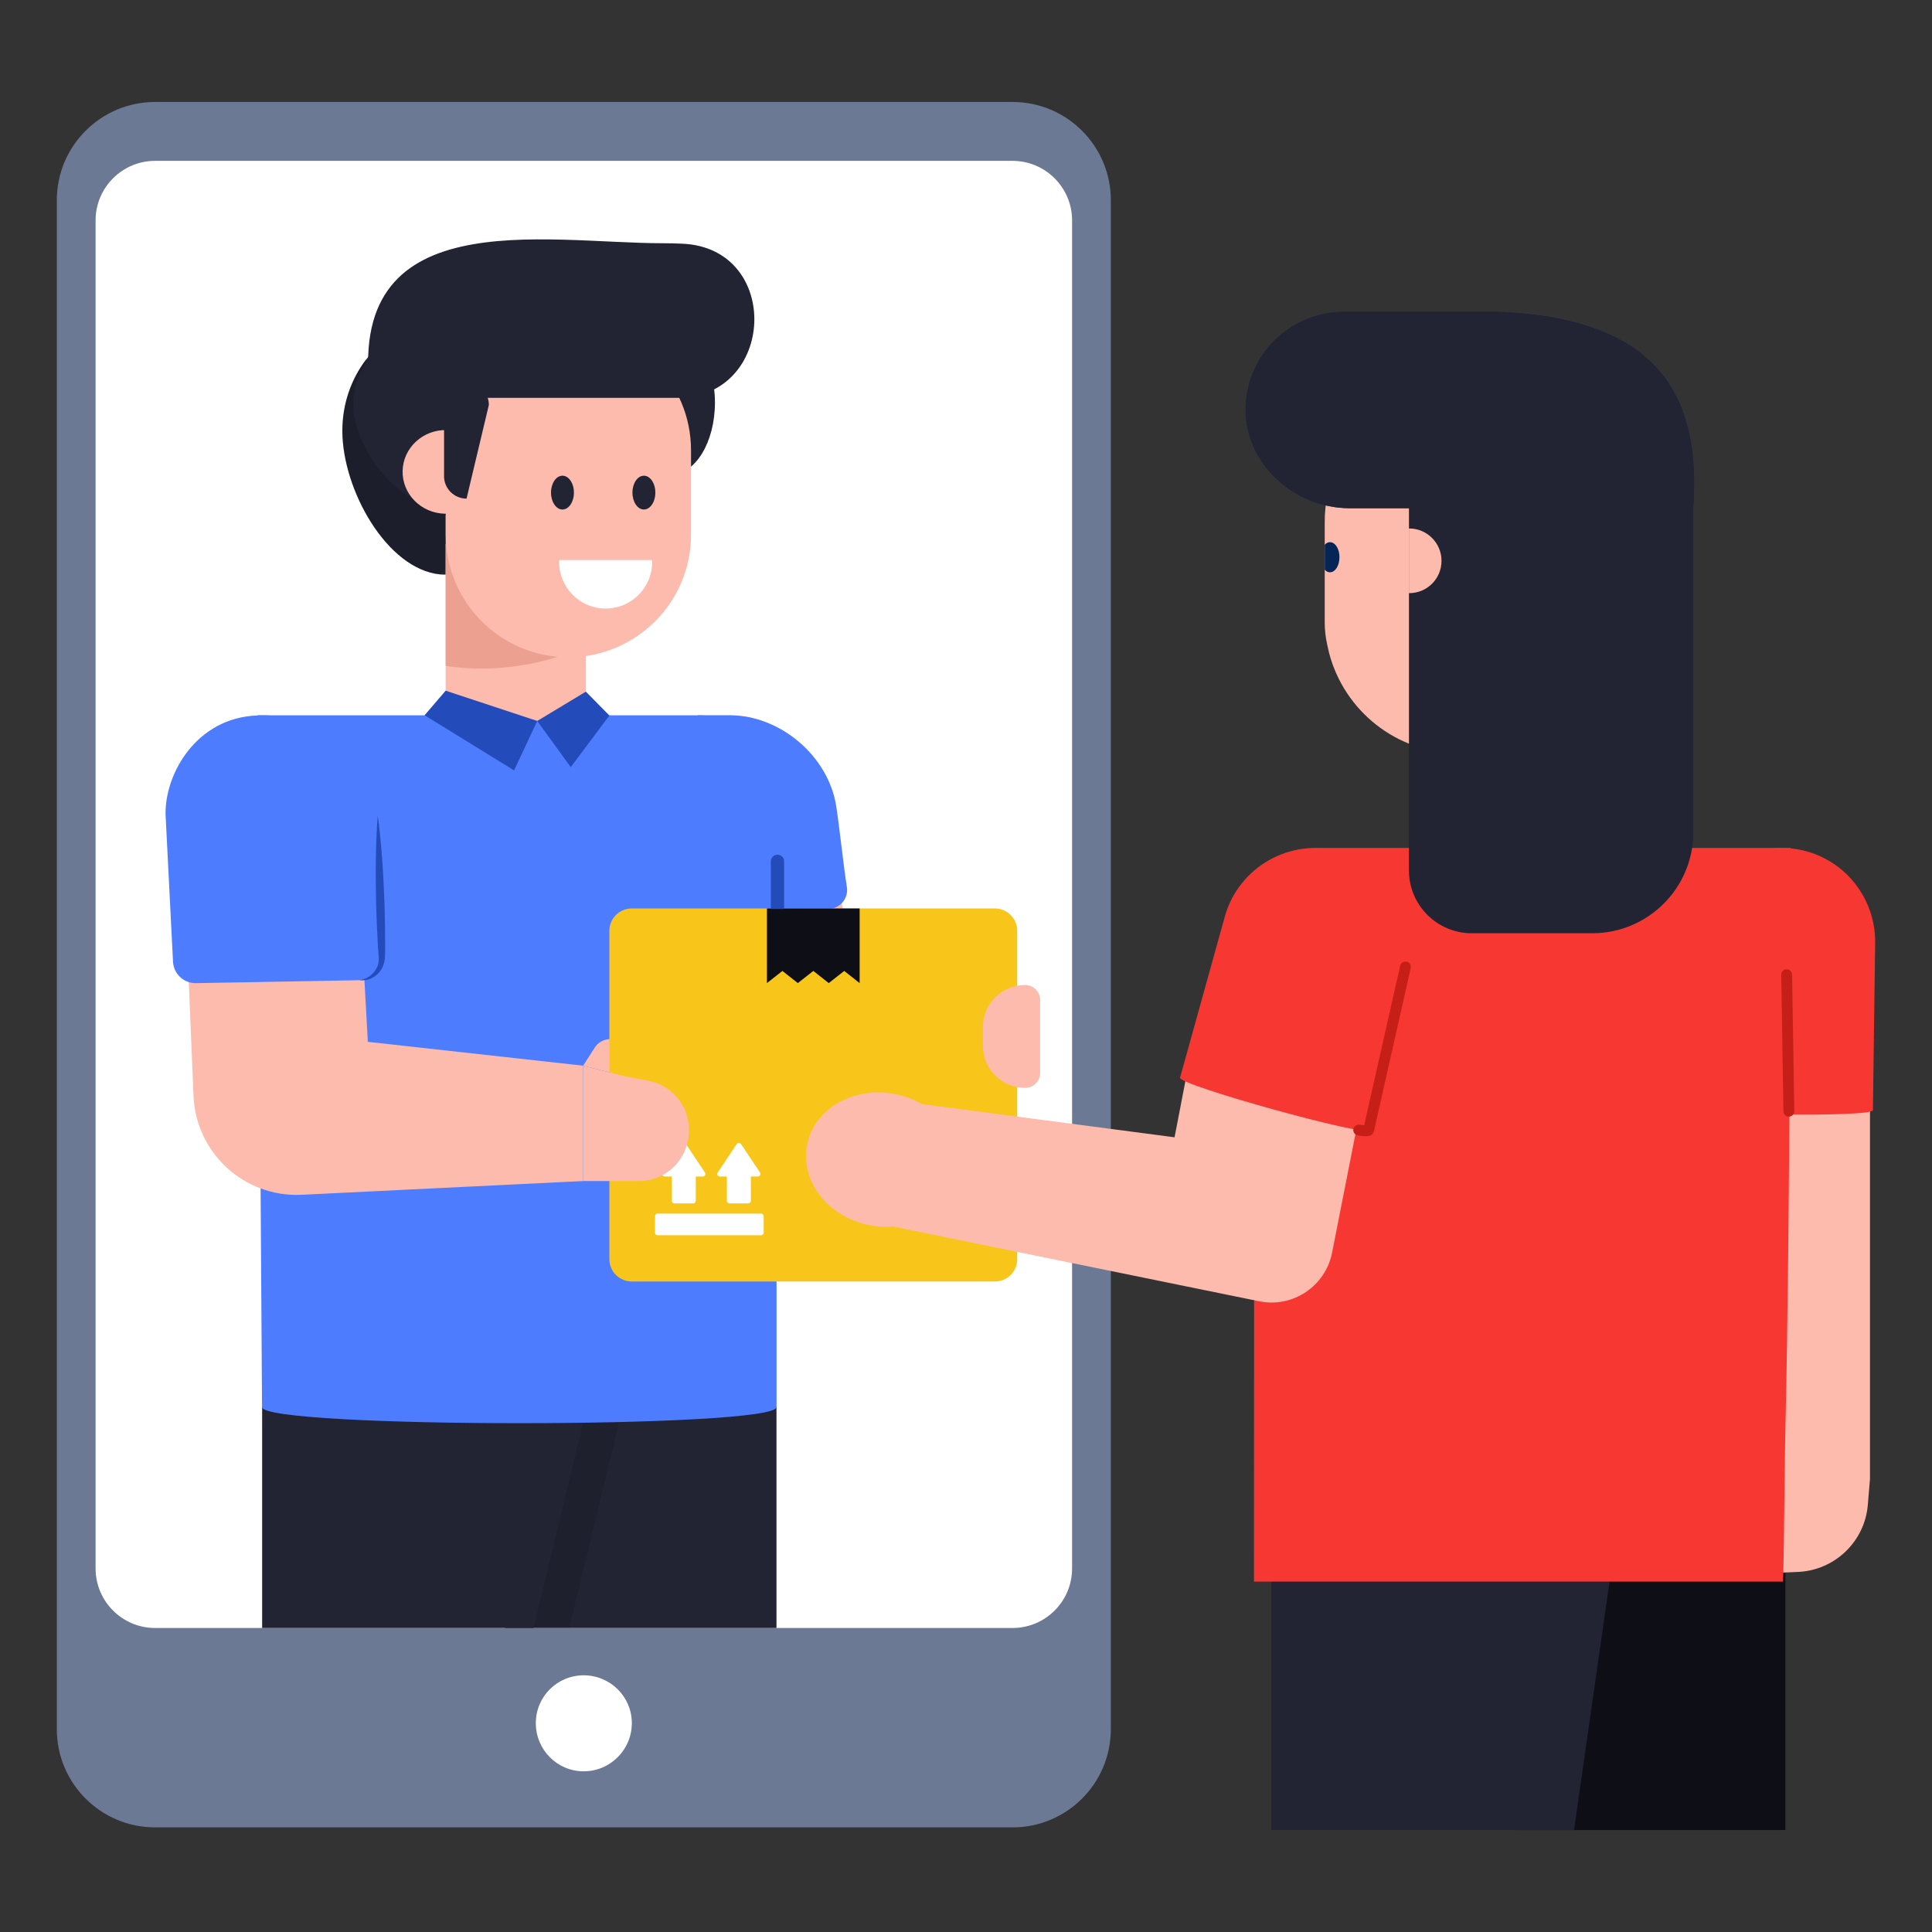
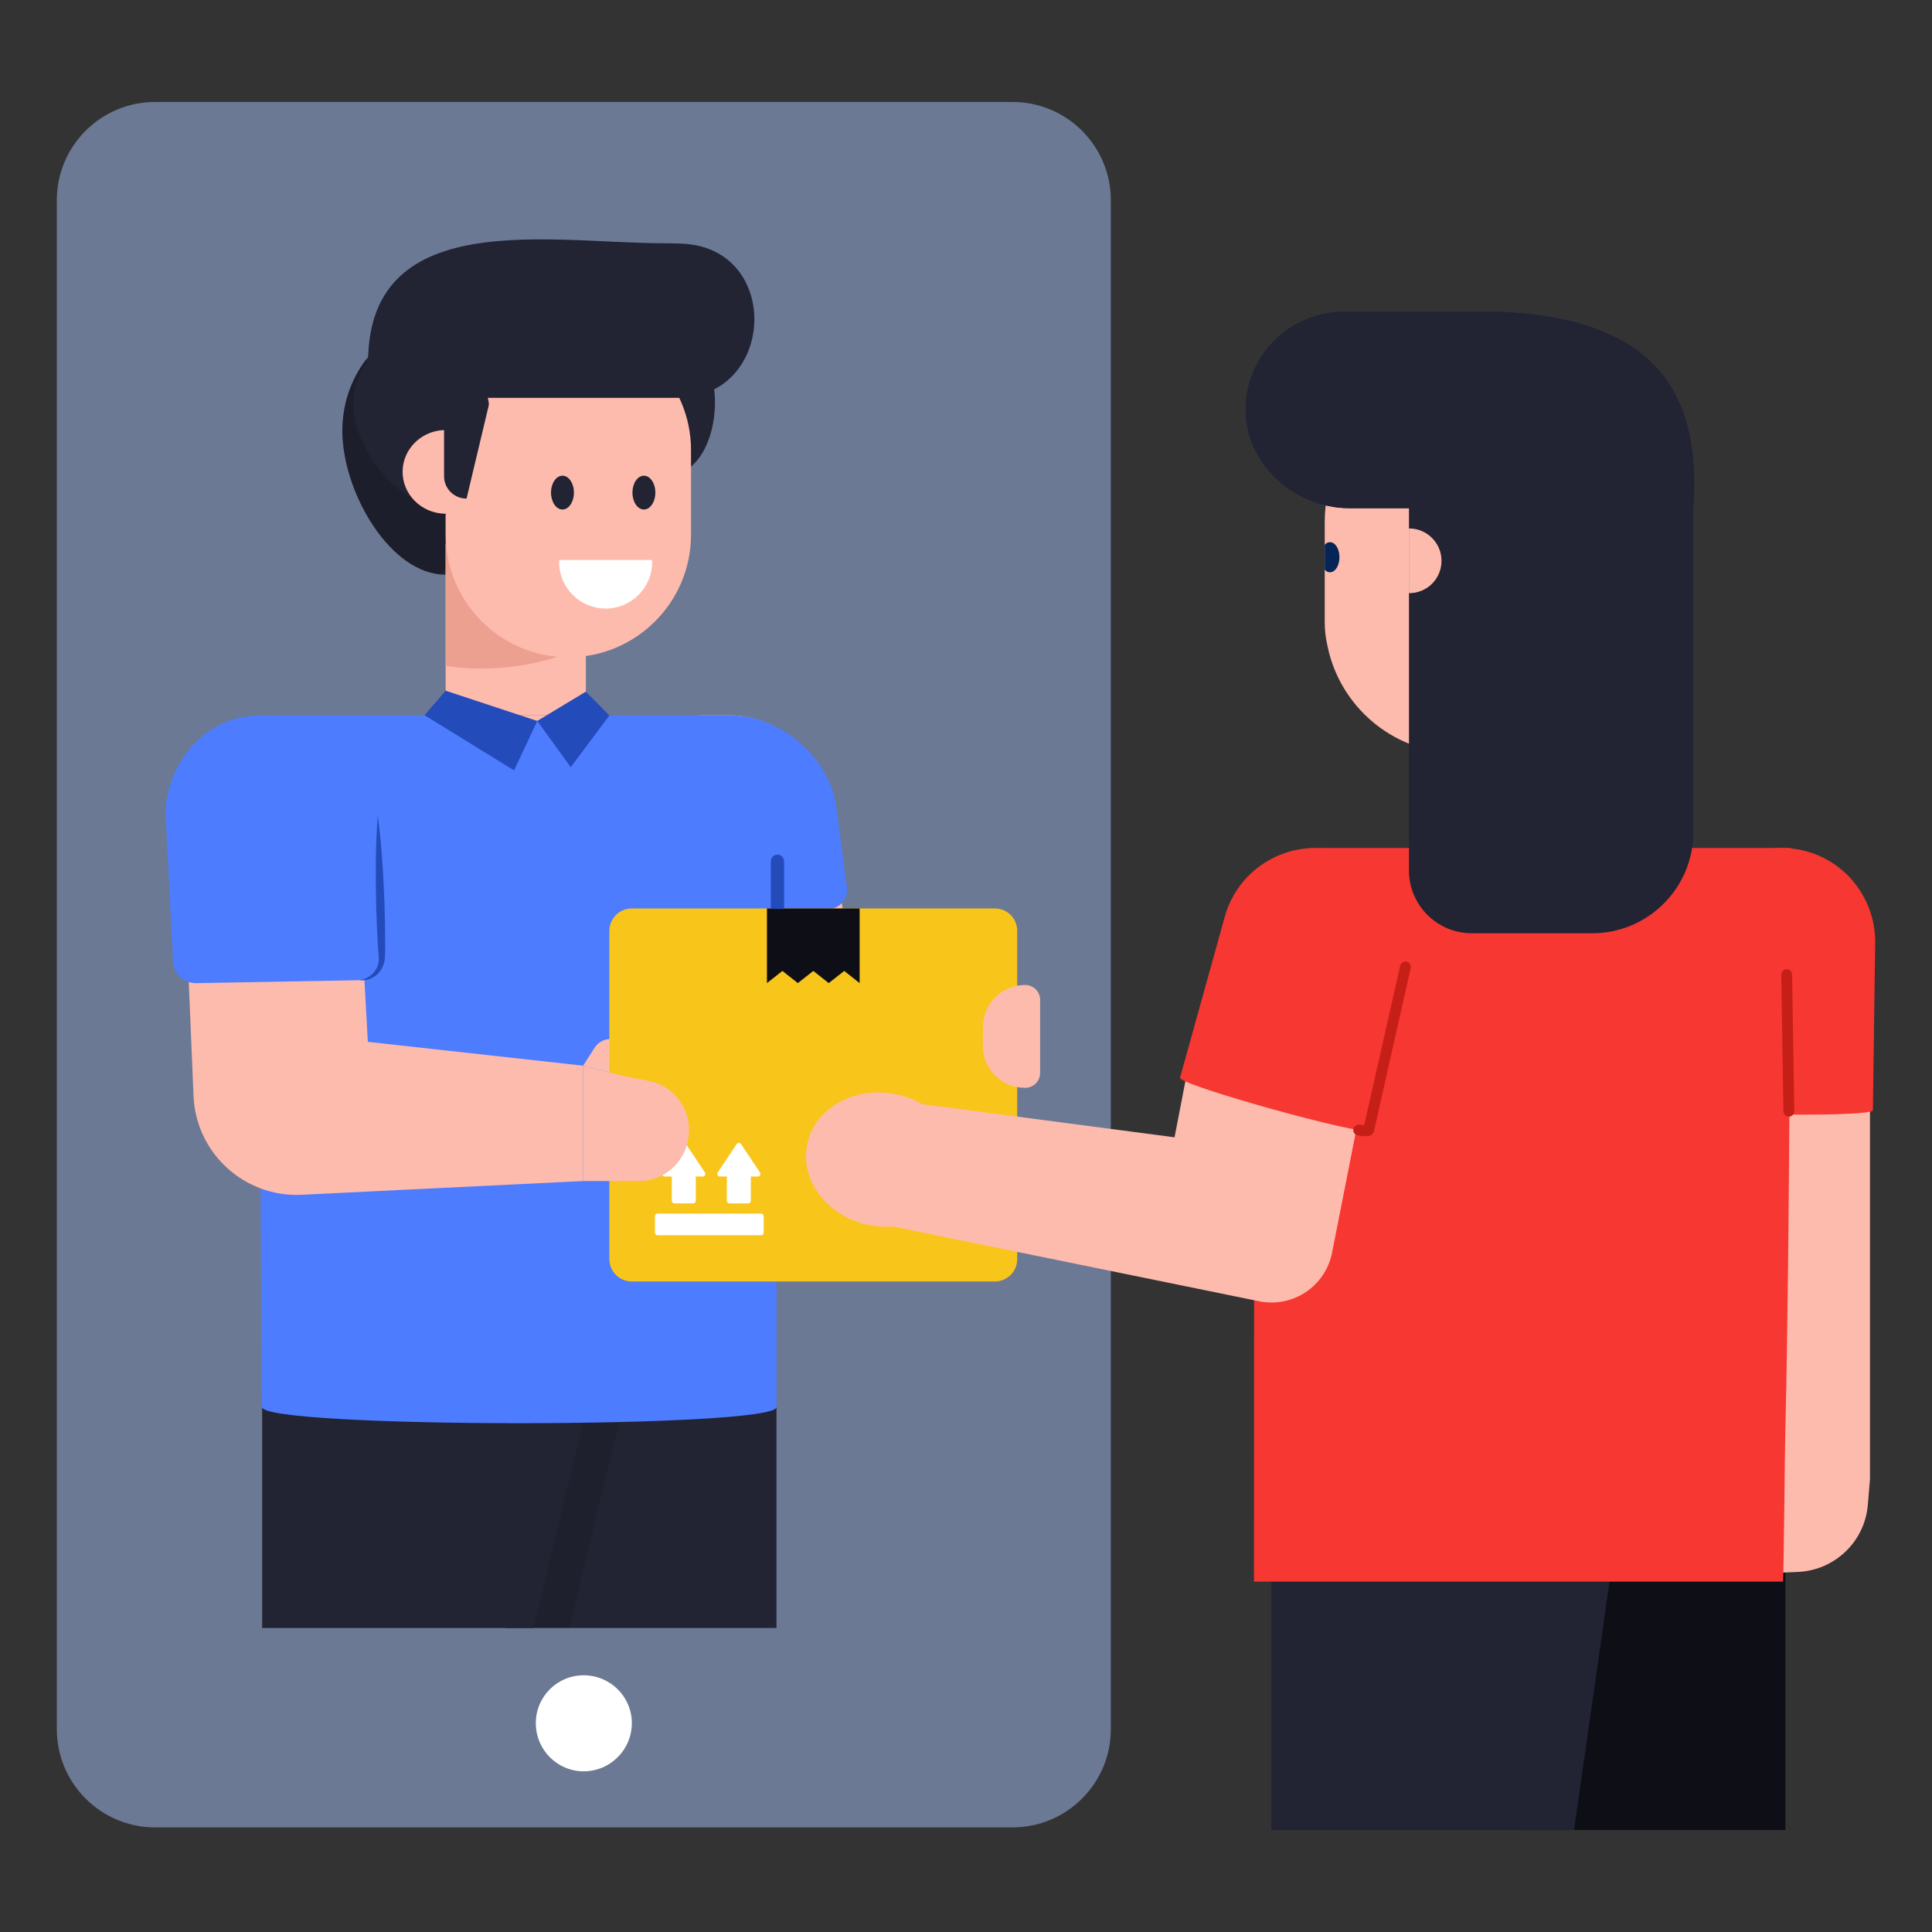
<svg xmlns="http://www.w3.org/2000/svg" width="130" height="130" viewBox="0 0 130 130" fill="none">
  <rect x="0" y="0" width="130" height="130" fill="#333333" stroke="none" />
  <path d="M102.21 123.138H120.136V95.408L96.55 92.073L102.21 123.138Z" fill="#0E0F16" />
  <path d="M105.913 123.138H85.547V95.408L110.354 92.073L105.913 123.138Z" fill="#222333" />
  <path d="M74.746 13.474V116.349C74.746 120.001 71.785 122.961 68.133 122.961H10.436C6.784 122.961 3.823 120.001 3.823 116.349V13.474C3.823 9.822 6.784 6.862 10.436 6.862H68.133C71.785 6.862 74.746 9.822 74.746 13.474Z" fill="#6B7994" />
-   <path d="M10.436 109.544C8.228 109.544 6.432 107.748 6.432 105.54V14.828C6.432 12.62 8.228 10.824 10.436 10.824H68.133C70.341 10.824 72.138 12.62 72.138 14.828V105.54C72.138 107.748 70.341 109.544 68.133 109.544H10.436Z" fill="white" />
  <path d="M42.515 115.948C42.515 117.734 41.061 119.188 39.275 119.188C37.49 119.188 36.054 117.734 36.054 115.948C36.054 114.163 37.49 112.727 39.275 112.727C41.061 112.727 42.515 114.163 42.515 115.948Z" fill="white" />
  <path d="M52.248 94.676V109.544H33.99L30.096 93.475L29.738 91.993L36.15 92.758L42.194 93.475L52.248 94.676Z" fill="#222333" />
  <g opacity="0.1">
    <path d="M42.552 91.993L42.194 93.475L38.3 109.544H33.99L30.096 93.475L36.15 92.758L42.552 91.993Z" fill="black" />
  </g>
  <path d="M40.151 91.996L35.899 109.544H17.639V94.676L40.151 91.996Z" fill="#222333" />
  <path d="M67.942 72.52C63.89 71.558 58.452 70.282 58.319 70.327C58.175 70.375 56.536 60.192 55.492 53.604C54.992 50.451 52.273 48.131 49.081 48.131H46.978L42.553 58.48L45.184 79.47L67.942 79.009V72.52Z" fill="#FDBBAD" />
  <path d="M56.984 59.683C57.108 60.453 56.512 61.161 55.729 61.161H42.774L42.55 58.479L46.972 48.132H49.121C52.512 48.132 55.729 50.877 56.263 54.218C56.487 55.647 56.735 58.106 56.984 59.683Z" fill="#4D7CFE" />
  <path d="M17.324 48.131H46.978C49.891 48.131 52.252 50.492 52.252 53.405V94.676C52.252 96.126 17.632 96.126 17.632 94.676L17.324 48.131Z" fill="#4D7CFE" />
  <path d="M45.161 31.921C46.788 31.921 48.107 29.756 48.107 27.086C48.107 24.416 46.788 22.252 45.161 22.252C43.534 22.252 42.215 24.416 42.215 27.086C42.215 29.756 43.534 31.921 45.161 31.921Z" fill="#222333" />
  <path d="M23.036 28.986C23.036 32.936 26.021 38.295 29.615 38.651C29.742 38.664 29.869 38.664 29.996 38.664C33.083 38.664 35.584 34.904 36.385 31.297C36.41 31.183 36.435 31.081 36.448 30.967C36.588 30.294 36.651 29.621 36.651 28.986C36.651 28.021 36.486 27.094 36.169 26.255C35.483 24.337 34.073 22.814 32.308 22.077C31.546 21.747 30.707 21.569 29.844 21.569C29.78 21.569 29.73 21.569 29.666 21.582C28.167 21.607 26.796 22.178 25.691 23.118C25.615 23.169 25.538 23.245 25.462 23.322C25.157 23.588 24.865 23.906 24.599 24.236C23.633 25.519 23.036 27.17 23.036 28.986Z" fill="#222333" />
  <g opacity="0.15">
    <path d="M32.498 35.387C33.679 33.914 34.873 32.415 36.385 31.298C36.512 31.196 36.626 31.107 36.753 31.018C36.651 31.006 36.55 30.993 36.448 30.968C35.699 30.879 34.949 30.726 34.225 30.523C32.854 32.403 30.987 33.977 29.45 33.977C26.643 33.977 23.76 29.99 23.76 27.183C23.76 26.192 24.103 25.189 24.675 24.312L24.599 24.236C23.633 25.519 23.036 27.17 23.036 28.986C23.036 32.936 26.021 38.296 29.615 38.651" fill="black" />
  </g>
  <path d="M29.988 36.608H39.422V48.127H29.988V36.608Z" fill="#FDBBAD" />
  <path d="M39.425 48.131L36.151 48.512L29.986 48.131H39.425Z" fill="#FDBBAD" />
  <path d="M39.421 34.664V43.459C39.421 43.459 35.25 45.615 29.987 44.807V34.664H39.421Z" fill="#ECA090" />
  <path d="M29.994 30.297V35.974C29.994 40.529 33.691 44.226 38.246 44.226C42.801 44.226 46.498 40.529 46.498 35.974V30.297C46.498 28.02 45.573 25.951 44.077 24.466C42.592 22.97 40.523 22.045 38.246 22.045C33.691 22.045 29.994 25.742 29.994 30.297Z" fill="#FDBBAD" />
  <path d="M24.952 26.771C23.036 13.504 36.551 16.367 44.623 16.367C45.079 16.367 45.525 16.378 45.961 16.4C52.615 16.735 52.222 26.771 45.56 26.771H24.952Z" fill="#222333" />
  <path d="M37.847 34.284C38.273 34.284 38.617 33.775 38.617 33.146C38.617 32.518 38.273 32.009 37.847 32.009C37.422 32.009 37.077 32.518 37.077 33.146C37.077 33.775 37.422 34.284 37.847 34.284Z" fill="#222333" />
  <path d="M43.326 34.284C43.752 34.284 44.096 33.775 44.096 33.146C44.096 32.518 43.752 32.009 43.326 32.009C42.901 32.009 42.556 32.518 42.556 33.146C42.556 33.775 42.901 34.284 43.326 34.284Z" fill="#222333" />
  <path d="M37.636 37.684C37.634 37.73 37.623 37.772 37.623 37.818C37.623 39.547 39.024 40.948 40.753 40.948C42.481 40.948 43.883 39.547 43.883 37.818C43.883 37.772 43.871 37.73 43.869 37.684H37.636Z" fill="white" />
  <path d="M27.091 31.676C27.05 33.23 28.319 34.525 29.925 34.567C31.531 34.609 31.678 28.979 30.072 28.937C28.466 28.895 27.132 30.121 27.091 31.676Z" fill="#FDBBAD" />
  <path d="M29.88 27.247V32.049C29.88 32.875 30.555 33.55 31.393 33.55L32.894 27.247C32.894 26.409 32.219 25.746 31.393 25.746C30.555 25.746 29.88 26.409 29.88 27.247Z" fill="#222333" />
  <path d="M39.421 46.539L41.003 48.143L38.405 51.62L36.151 48.512L39.421 46.539Z" fill="#234BBA" />
  <path d="M36.151 48.512L34.59 51.838L28.57 48.127L29.986 46.475L36.151 48.512Z" fill="#234BBA" />
  <path d="M39.237 71.707L24.751 70.103L24.403 63.781L12.541 62.228L13.022 73.744C13.182 77.573 16.412 80.55 20.241 80.397L39.237 79.47V71.707Z" fill="#FDBBAD" />
  <path d="M24.203 65.956L13.187 66.154C12.375 66.169 11.695 65.542 11.643 64.732L11.154 55.073C10.951 52.417 12.954 48.525 16.949 48.166C22.105 47.702 25.207 51.991 25.417 56.621L25.694 64.369C25.733 65.223 25.059 65.941 24.203 65.956Z" fill="#4D7CFE" />
  <path d="M25.417 54.877C25.685 56.857 25.799 58.841 25.872 60.826C25.905 61.819 25.919 62.812 25.917 63.807C25.906 64.065 25.919 64.282 25.889 64.576C25.849 64.855 25.745 65.121 25.583 65.342C25.256 65.785 24.703 66.021 24.204 65.957C24.702 65.878 25.116 65.575 25.324 65.175C25.566 64.775 25.477 64.34 25.439 63.824C25.379 62.832 25.335 61.839 25.309 60.845C25.267 58.858 25.265 56.869 25.417 54.877Z" fill="#234BBA" />
  <path d="M42.343 71.173C42.343 71.309 42.33 71.446 42.281 71.57L42.02 72.415L39.237 71.707L40.008 70.502C40.442 69.831 41.361 69.72 41.945 70.254C42.206 70.49 42.343 70.837 42.343 71.173Z" fill="#FDBBAD" />
  <path d="M41.003 62.634V84.724C41.003 85.555 41.677 86.229 42.509 86.229H66.943C67.773 86.229 68.446 85.556 68.446 84.726V62.632C68.446 61.801 67.773 61.128 66.943 61.128H42.509C41.677 61.128 41.003 61.803 41.003 62.634Z" fill="#F8C51A" />
  <path d="M51.606 61.128V66.151L52.647 65.332L53.685 66.151L54.726 65.332L55.764 66.151L56.805 65.332L57.843 66.151V61.128H51.606Z" fill="#0E0F16" />
  <path d="M48.439 79.166H48.908V80.8C48.908 80.897 48.986 80.975 49.083 80.975H50.349C50.445 80.975 50.524 80.897 50.524 80.8V79.166H50.993C51.133 79.166 51.216 79.011 51.139 78.894L49.861 76.979C49.792 76.875 49.639 76.875 49.57 76.979L48.293 78.894C48.215 79.011 48.299 79.166 48.439 79.166Z" fill="white" />
  <path d="M44.733 79.166H45.203V80.8C45.203 80.897 45.281 80.975 45.378 80.975H46.643C46.74 80.975 46.818 80.897 46.818 80.8V79.166H47.288C47.428 79.166 47.511 79.011 47.433 78.894L46.156 76.979C46.087 76.875 45.934 76.875 45.865 76.979L44.588 78.894C44.51 79.011 44.593 79.166 44.733 79.166Z" fill="white" />
  <path d="M51.212 81.661L44.243 81.661C44.146 81.661 44.068 81.739 44.068 81.836V82.941C44.068 83.038 44.146 83.116 44.243 83.116L51.212 83.116C51.308 83.116 51.387 83.038 51.387 82.941V81.836C51.387 81.739 51.308 81.661 51.212 81.661Z" fill="white" />
  <path d="M46.334 76.459C46.33 76.49 46.326 76.521 46.322 76.551C46.103 78.222 44.679 79.47 42.995 79.47H39.237V71.707L42.02 72.415C42.02 72.415 42.751 72.555 43.639 72.725C45.384 73.061 46.566 74.698 46.334 76.459Z" fill="#FDBBAD" />
  <path d="M52.761 57.957V61.161H51.866V57.957C51.866 57.709 52.065 57.51 52.313 57.51C52.562 57.51 52.761 57.709 52.761 57.957Z" fill="#234BBA" />
  <path d="M69.988 67.285V72.191C69.988 72.75 69.541 73.197 68.982 73.197H68.957C67.405 73.197 66.138 71.943 66.138 70.378V69.098C66.138 67.546 67.405 66.279 68.957 66.279H68.982C69.541 66.279 69.988 66.726 69.988 67.285Z" fill="#FDBBAD" />
  <path d="M125.827 72.516V99.522L125.682 101.256C125.478 103.733 123.452 105.671 120.961 105.773C119.373 105.846 117.93 105.889 117.901 105.86C117.799 105.787 117.901 99.522 117.901 99.522H117.347V72.516H125.827Z" fill="#FDBBAD" />
  <path d="M120.496 57.059C120.483 57.109 120.446 83.308 120.136 96.03C120.087 97.89 120.037 105.259 119.975 106.425H84.377L84.389 78.373C84.389 78.373 81.24 76.166 80.793 71.74C80.657 70.314 80.793 68.665 81.413 66.78C81.934 65.156 82.79 62.899 83.509 60.965C84.402 58.621 86.646 57.059 89.163 57.059H120.496Z" fill="#F73731" />
  <path d="M96.408 43.609H107.024V57.057H96.408V43.609Z" fill="#FDBBAD" />
  <path d="M102.422 48.721C102.422 48.721 99.427 51.601 96.397 51.991L96.317 50.694L96.134 47.803L95.87 46.139H100.908L102.422 48.721Z" fill="#ECA090" />
  <path d="M107.235 35.112V41.64C107.235 46.638 103.184 50.689 98.186 50.689C93.975 50.689 90.449 47.833 89.429 43.928C89.386 43.739 89.342 43.549 89.298 43.345C89.196 42.879 89.138 42.383 89.138 41.903V35.112C89.138 30.114 93.189 26.049 98.186 26.049C100.693 26.049 102.951 27.084 104.583 28.701C106.23 30.348 107.235 32.606 107.235 35.112Z" fill="#FDBBAD" />
  <path d="M98.492 35.714C99.237 35.714 99.84 35.11 99.84 34.366C99.84 33.621 99.237 33.018 98.492 33.018C97.748 33.018 97.144 33.621 97.144 34.366C97.144 35.11 97.748 35.714 98.492 35.714Z" fill="#062557" />
  <path d="M90.129 37.488C90.129 38.056 89.852 38.508 89.488 38.508C89.356 38.508 89.24 38.449 89.138 38.333V36.657C89.24 36.541 89.356 36.482 89.488 36.482C89.852 36.482 90.129 36.934 90.129 37.488Z" fill="#062557" />
  <path d="M91.42 75.211L89.634 84.288C89.188 86.544 86.993 88.02 84.736 87.561L60.198 82.552V82.527C59.665 82.577 59.095 82.552 58.512 82.44C55.71 81.895 53.825 79.465 54.309 77.034C54.78 74.591 57.446 73.066 60.248 73.624C60.905 73.748 61.513 73.984 62.046 74.294L79.033 76.526L79.938 71.839L91.42 75.211Z" fill="#FDBBAD" />
  <path d="M94.569 65.062L92.093 76.044C91.959 76.525 79.268 72.999 79.402 72.517L82.412 61.684C83.345 58.326 86.832 56.355 90.19 57.288C91.869 57.755 93.198 58.855 93.991 60.258C94.779 61.677 95.036 63.383 94.569 65.062Z" fill="#F73731" />
  <path d="M91.894 76.453C91.727 76.453 91.542 76.425 91.367 76.398C91.168 76.368 91.031 76.181 91.062 75.982C91.092 75.784 91.286 75.649 91.476 75.678C91.618 75.699 91.72 75.712 91.793 75.718L94.214 64.983C94.258 64.787 94.45 64.667 94.65 64.707C94.845 64.751 94.969 64.946 94.924 65.142L92.448 76.123C92.378 76.382 92.158 76.453 91.894 76.453Z" fill="#C61F17" />
  <path d="M126.176 63.459L126.024 74.702C126.017 75.201 113.4 75.031 113.407 74.532L113.559 63.289C113.606 59.803 116.476 57.01 119.961 57.057C121.704 57.081 123.269 57.806 124.393 58.961C125.517 60.132 126.199 61.717 126.176 63.459Z" fill="#F73731" />
  <path d="M113.866 34.197L90.812 34.197C87.034 34.197 83.681 31.105 83.821 27.329C83.885 25.608 84.604 24.048 85.751 22.916C86.954 21.729 88.612 20.981 90.433 20.981H100.706C111.85 21.385 114.423 26.897 113.937 34.125C113.935 34.164 113.905 34.197 113.866 34.197Z" fill="#062557" />
  <path d="M113.938 34.121V56.007C113.938 59.752 110.892 62.797 107.133 62.797H99.032C96.7 62.797 94.806 60.903 94.806 58.572V34.194H90.814C87.04 34.194 83.674 31.105 83.82 27.332C83.892 25.612 84.606 24.053 85.757 22.917C86.952 21.722 88.613 20.979 90.435 20.979H100.707C111.854 21.387 114.419 26.894 113.938 34.121Z" fill="#222333" />
  <path d="M96.996 37.735C96.996 38.952 96.019 39.912 94.819 39.912H94.802V35.575L94.819 35.559C96.019 35.559 96.996 36.535 96.996 37.735Z" fill="#FDBBAD" />
  <path d="M120.369 75.137C120.17 75.137 120.008 74.977 120.004 74.778L119.857 65.589C119.854 65.388 120.014 65.222 120.216 65.219H120.221C120.42 65.219 120.582 65.378 120.586 65.577L120.733 74.767C120.736 74.967 120.576 75.134 120.374 75.137C120.372 75.137 120.371 75.137 120.369 75.137Z" fill="#C61F17" />
</svg>